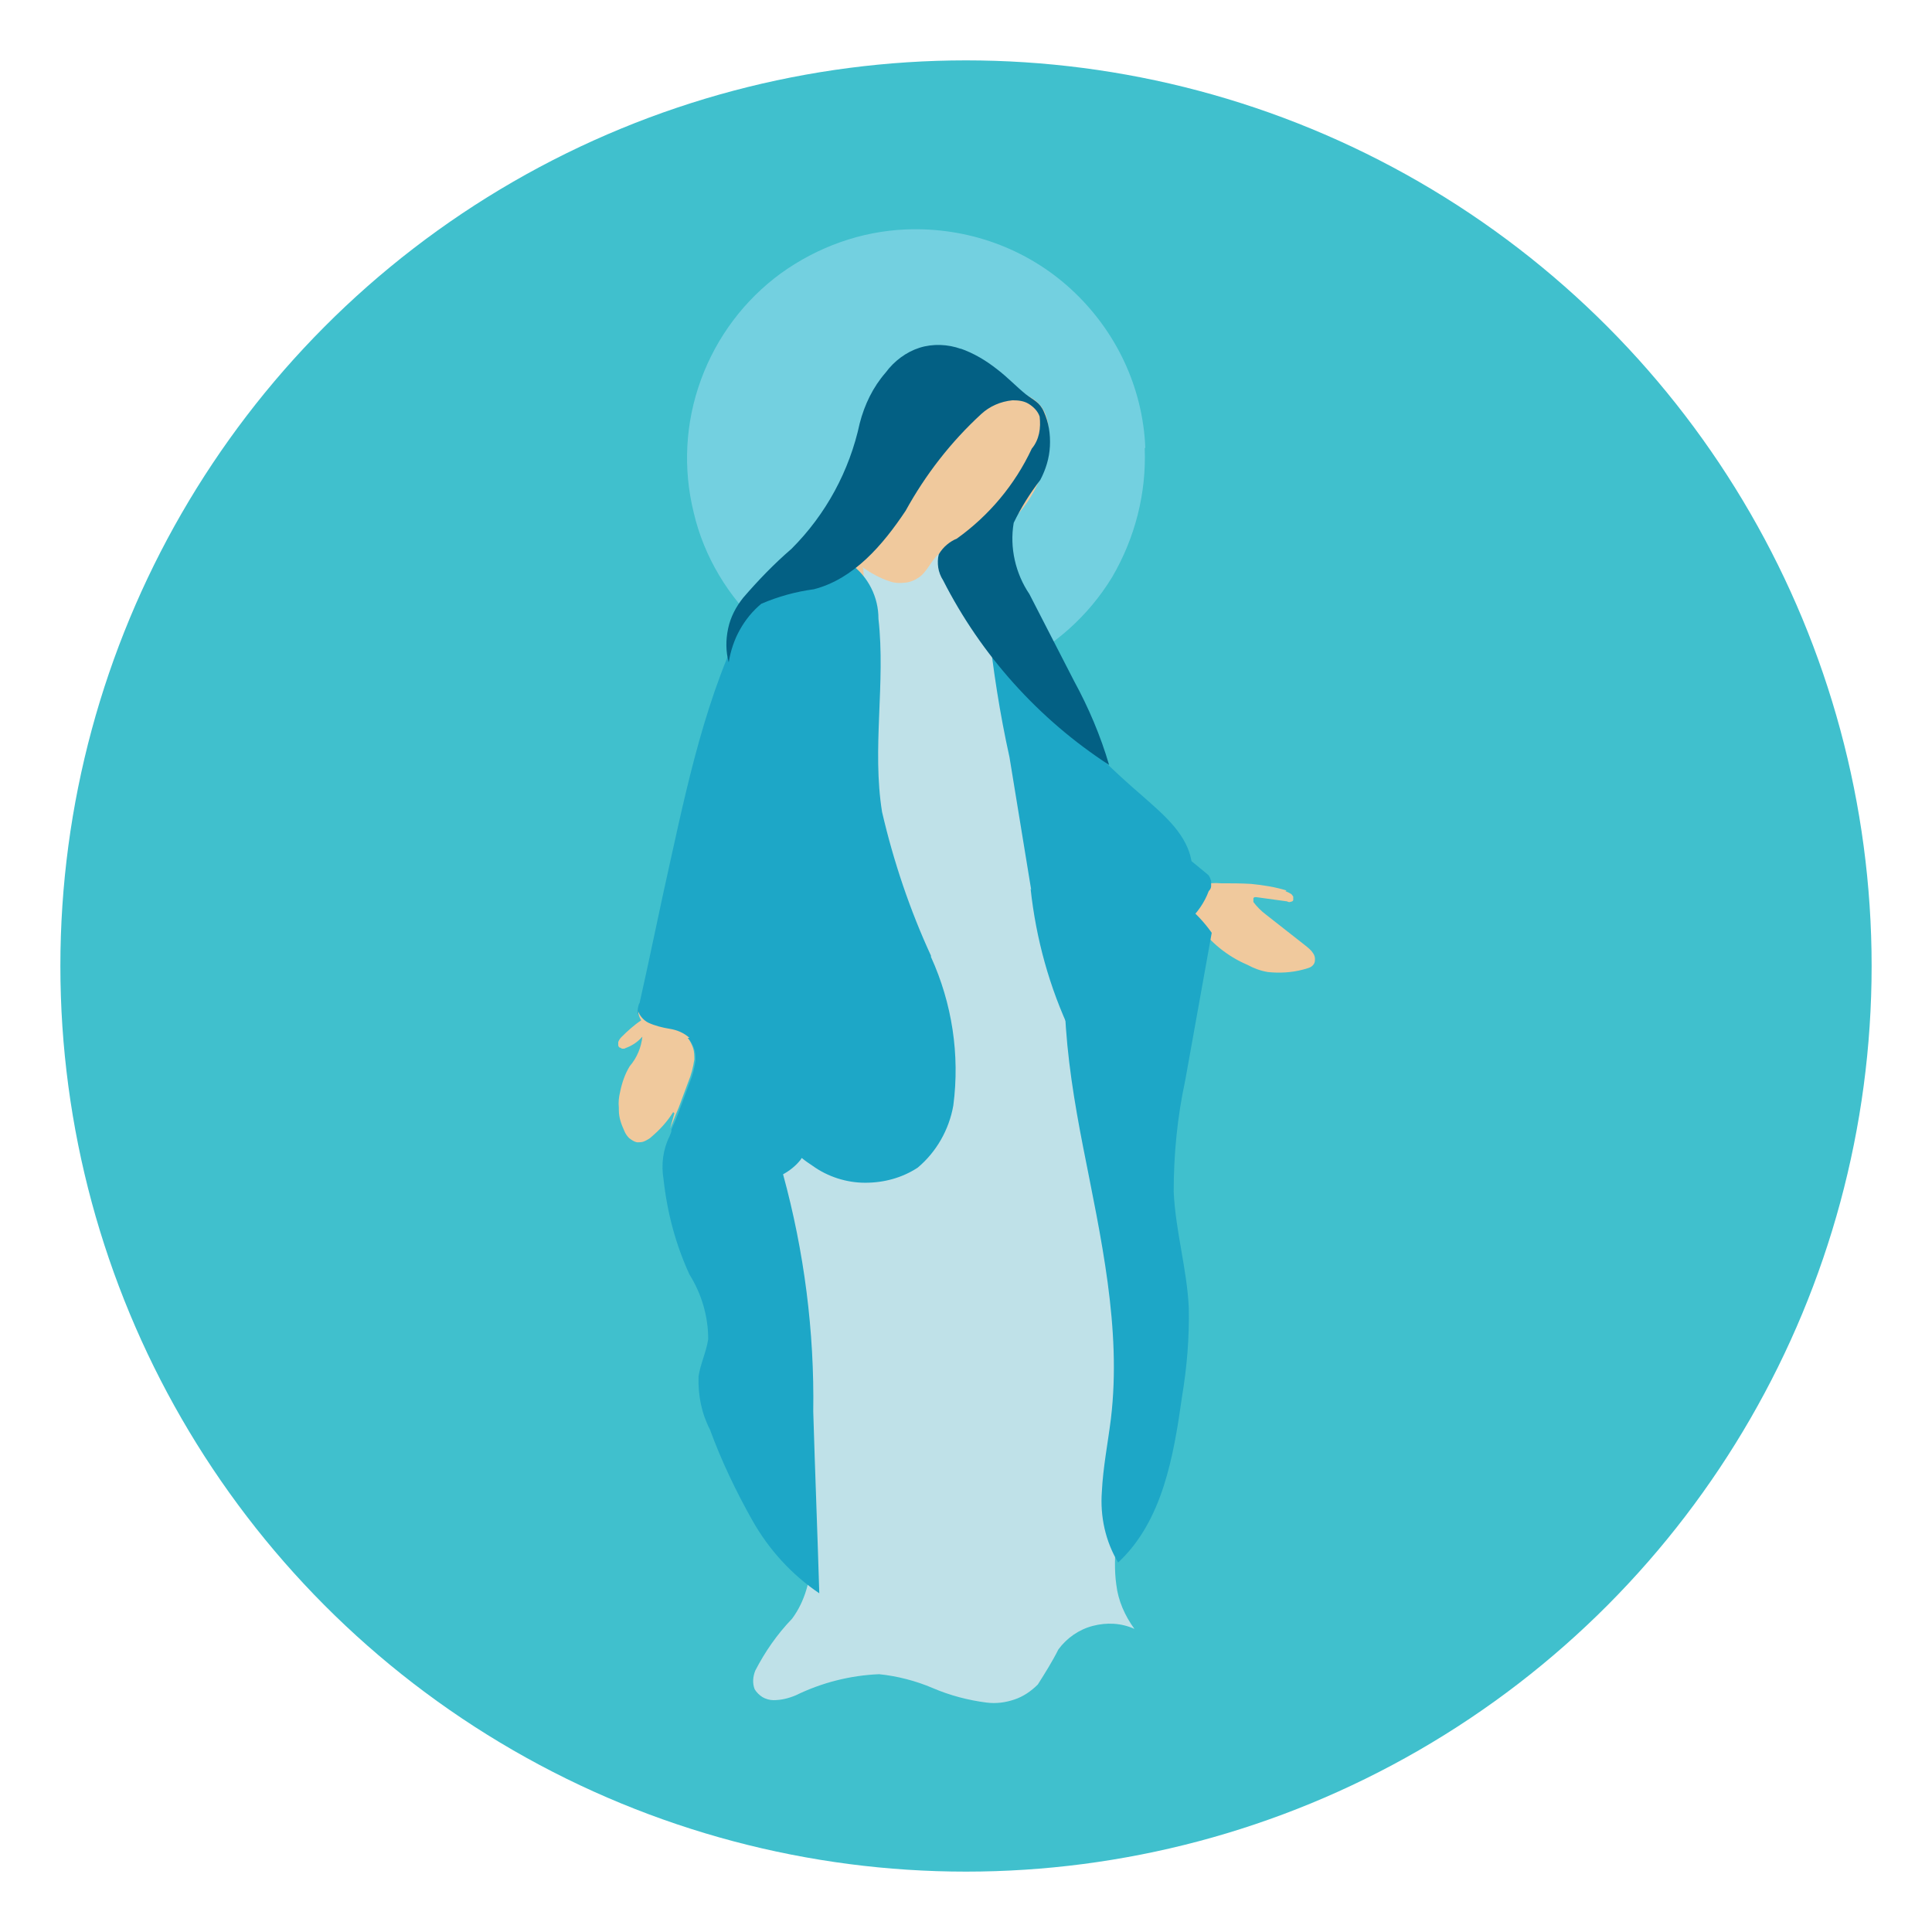
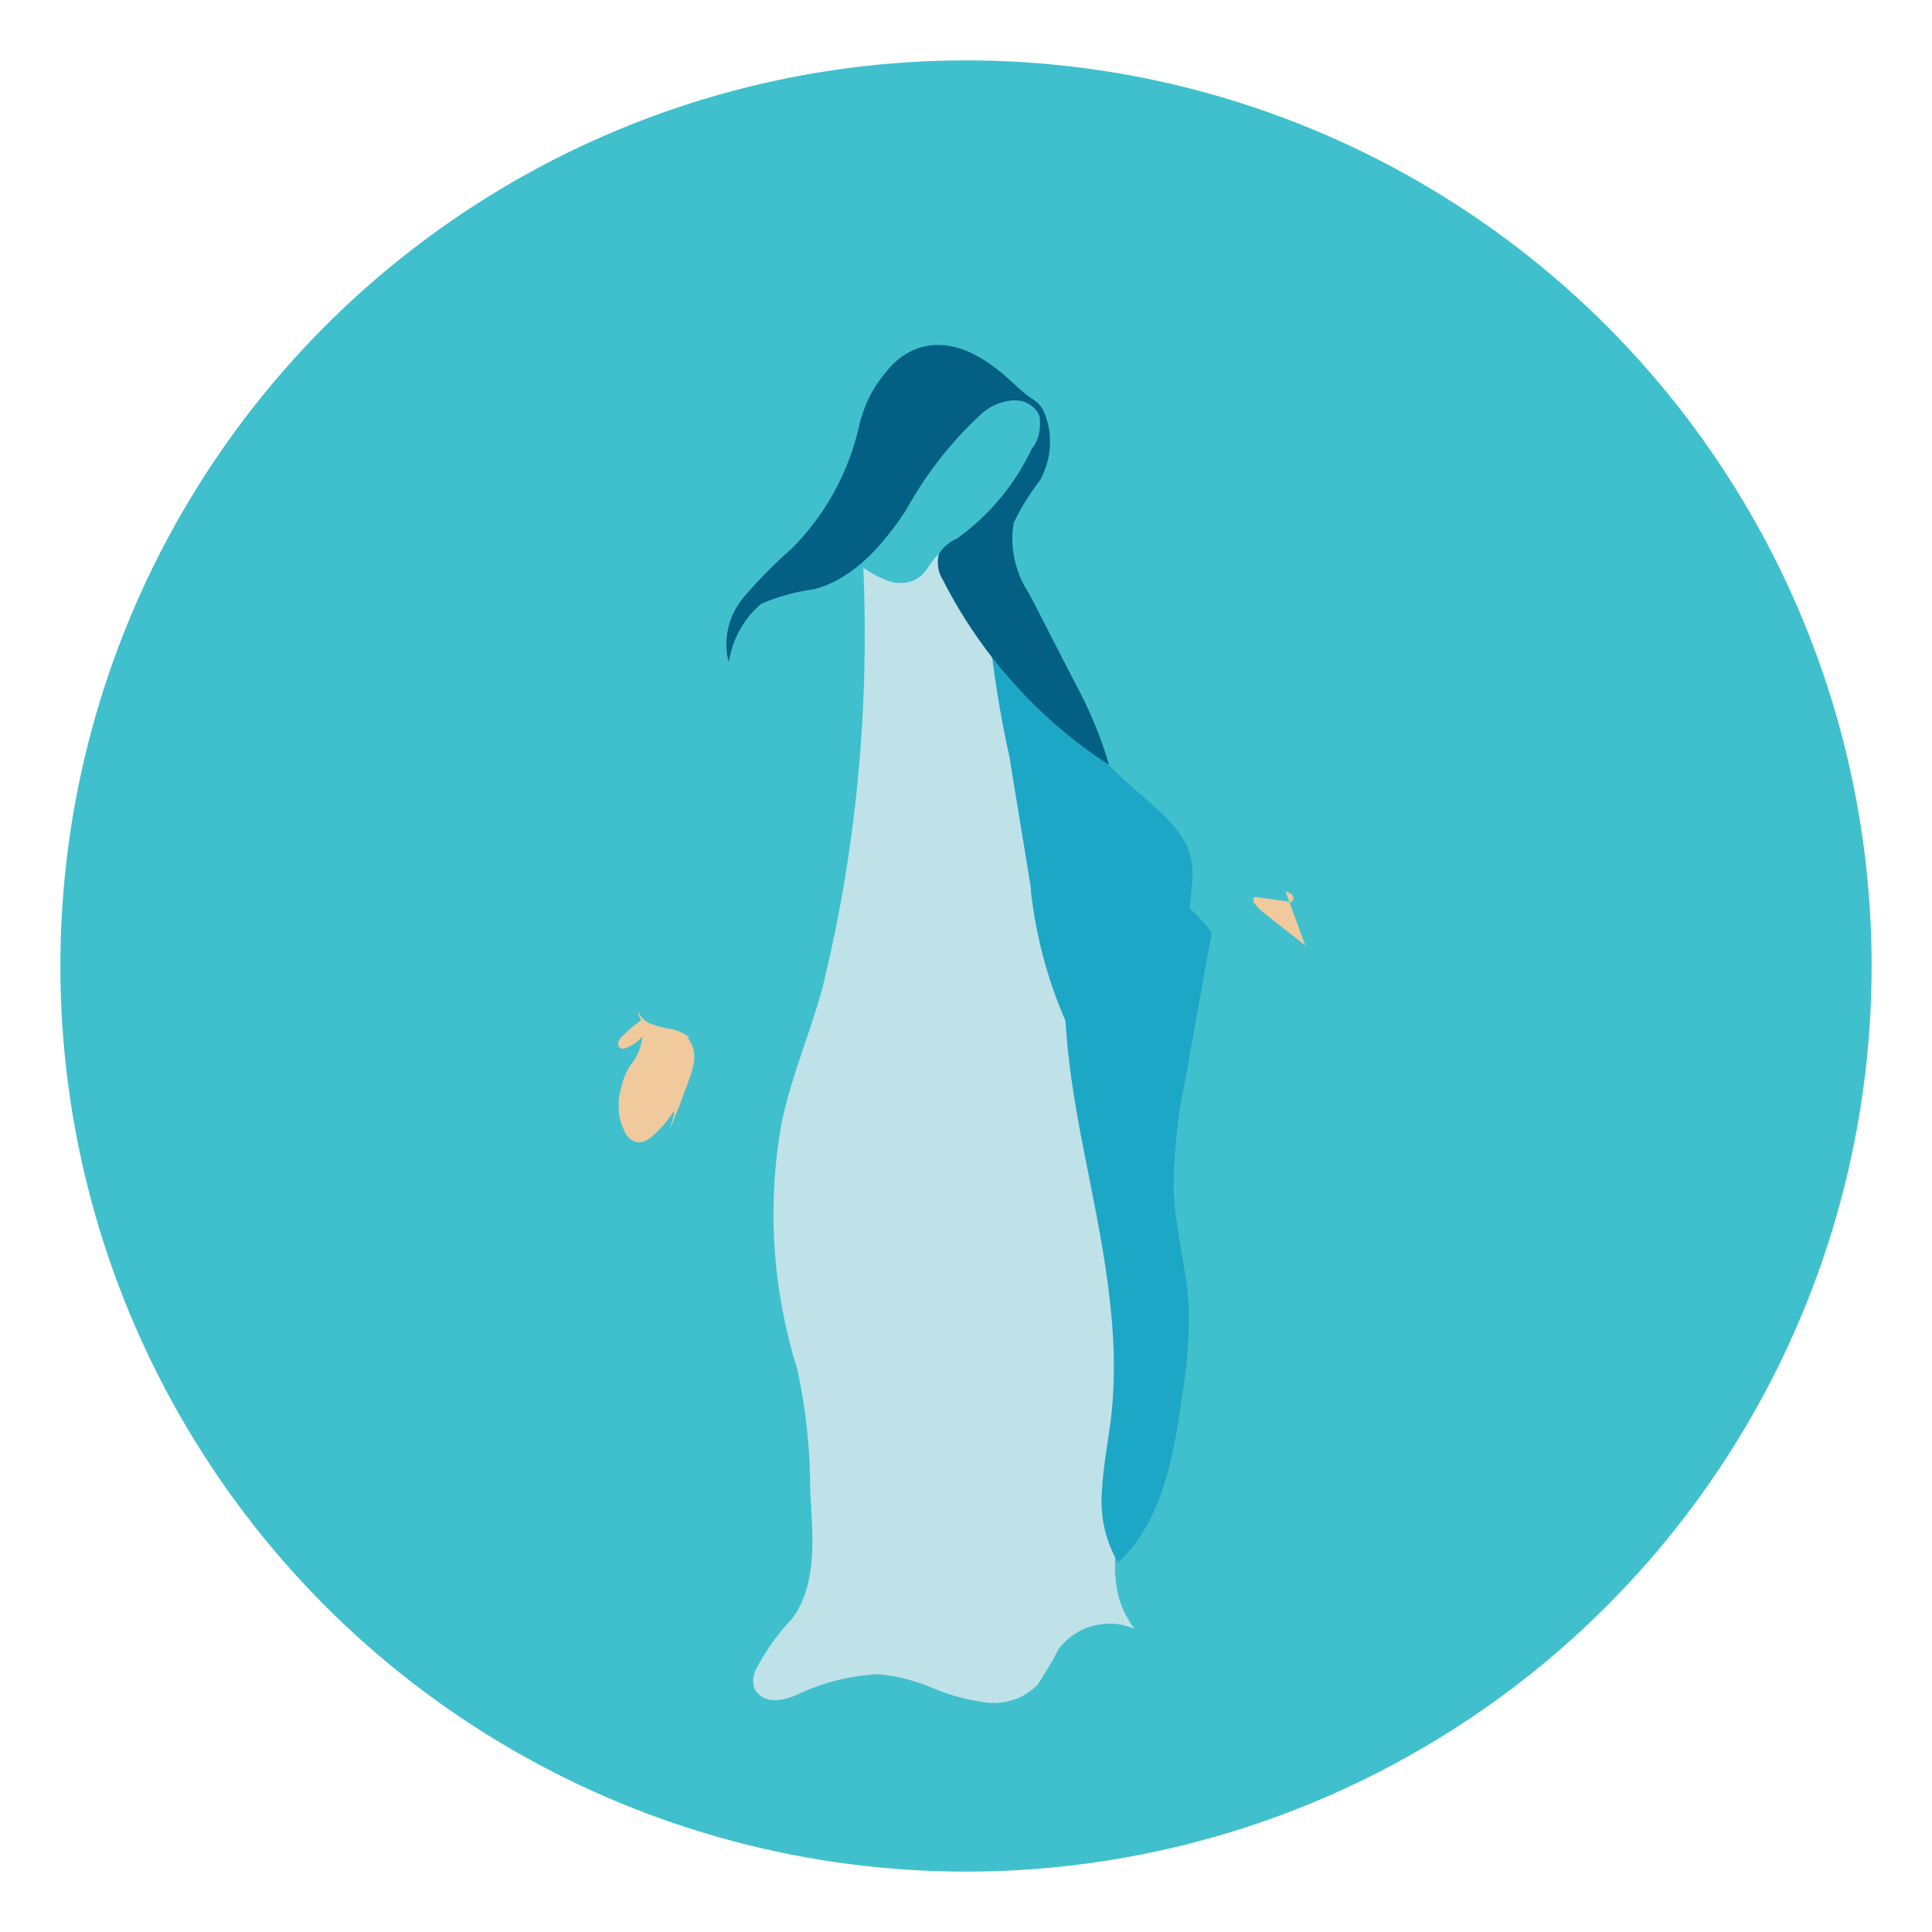
<svg xmlns="http://www.w3.org/2000/svg" id="Layer_1" viewBox="0 0 32 32">
  <defs>
    <style>.cls-1{fill:#f0c99d;}.cls-2{fill:#73d0e0;}.cls-3{fill:#1da7c7;}.cls-4{fill:#bfe1e8;}.cls-5{fill:#40c0cd;}.cls-6{fill:#2d2d2c;}.cls-7{fill:#036084;}</style>
  </defs>
  <circle class="cls-5" cx="16" cy="16" r="15" />
-   <path class="cls-1" d="M21.29,14.76s.08.03.11.06c0,0,.01.02.02.03,0,0,0,.02,0,.03,0,.01,0,.02,0,.03,0,0-.01.02-.02.02-.03.01-.05.02-.08,0l-.51-.07s-.02,0-.03,0c0,0-.02.01-.02.02,0,0,0,.02,0,.03,0,.01,0,.02,0,.03.06.08.13.15.21.21l.65.51c.05.04.1.08.13.13.02.03.03.06.03.09,0,.03,0,.06-.02.09-.02.03-.05.05-.08.06-.03.01-.06.02-.1.03-.19.05-.39.06-.58.04-.12-.02-.23-.06-.34-.12-.33-.14-.61-.37-.82-.66-.13-.19-.2-.57.08-.67.1-.02.2-.03.3-.02.17,0,.33,0,.5.01.2.02.4.05.59.11" />
-   <path class="cls-2" d="M18.96,7.42c.03.75-.16,1.49-.54,2.14-.39.64-.96,1.15-1.64,1.47-.68.32-1.44.43-2.18.31-.74-.11-1.43-.44-1.99-.95-.55-.51-.95-1.17-1.12-1.9-.18-.73-.14-1.49.12-2.2.26-.71.72-1.32,1.32-1.76.61-.44,1.33-.7,2.08-.73,1.01-.04,1.99.31,2.73.99.74.68,1.19,1.62,1.23,2.63Z" />
-   <path class="cls-1" d="M15.39,9.98c.11-.31.32-.58.59-.76.27-.19.53-.39.78-.6.39-.38.61-.9.61-1.45,0-.12-.02-.24-.07-.35-.04-.08-.1-.15-.17-.2-.07-.05-.15-.09-.24-.11-.17-.04-.35-.04-.53,0-.53.1-1.01.37-1.37.77-.29.34-.52.73-.65,1.16-.13.43-.24.86-.31,1.3-.03.12-.03.25,0,.38.05.09.12.16.2.22.08.06.17.1.27.12.14.06.29.09.45.08.08,0,.15-.04.2-.1.05-.06.08-.13.08-.21" />
-   <path class="cls-3" d="M19.5,14.07l.45.37s.05.04.07.06c.02.03.03.06.04.09,0,.03,0,.06,0,.09,0,.03-.02.06-.04.08-.07.19-.19.36-.34.5-.09.07-.21.12-.33.13-.08-.41-.07-.84.03-1.24" />
+   <path class="cls-1" d="M21.29,14.76s.08.03.11.06c0,0,.01.02.02.03,0,0,0,.02,0,.03,0,.01,0,.02,0,.03,0,0-.01.02-.02.02-.03.01-.05.02-.08,0l-.51-.07s-.02,0-.03,0c0,0-.02.01-.02.02,0,0,0,.02,0,.03,0,.01,0,.02,0,.03.06.08.13.15.21.21l.65.51" />
  <path class="cls-4" d="M14.28,9.39c.14.1.3.19.46.24.08.03.17.03.26.02.09-.01.17-.05.24-.1.16-.13.22-.37.42-.44.07-.02.15-.02.22,0,.07.02.13.07.18.13.09.12.16.26.19.4.68,2.25.64,4.7,1.61,6.84.56,1.24.69,2.66.74,4.02.05,1.43-.26,2.86-.11,4.29.05.48-.07.98,0,1.46.03.26.14.51.3.73-.22-.1-.46-.11-.69-.05-.23.06-.43.2-.57.39-.1.2-.22.39-.34.58-.11.11-.24.2-.39.25-.15.05-.3.07-.46.05-.31-.04-.61-.12-.89-.24-.28-.12-.59-.2-.89-.23-.48.02-.95.14-1.38.35-.12.05-.24.08-.37.08-.06,0-.13-.02-.18-.05-.05-.03-.1-.08-.13-.13-.04-.1-.03-.21.01-.31.16-.31.36-.6.61-.86.43-.58.34-1.39.3-2.11,0-.69-.07-1.37-.22-2.04-.41-1.32-.5-2.72-.25-4.08.16-.76.47-1.47.67-2.21.56-2.27.78-4.61.68-6.95" />
  <path class="cls-3" d="M17.07,14.72c.09.83.31,1.63.67,2.39.11.25.31.45.57.56.15.03.31.02.46-.04.15-.05.27-.15.37-.27.38-.42.45-1.03.5-1.59l.1-1.09c.02-.13.02-.26,0-.38-.06-.47-.46-.8-.81-1.11-.49-.42-.95-.87-1.38-1.36-.22-.25-.43-.5-.63-.76-.13-.17-.36-.64-.55-.7.08.73.19,1.45.35,2.17l.36,2.2" />
  <path class="cls-3" d="M17.9,14.51c-.46,1.44-.25,3.01.04,4.49s.64,3,.46,4.5c-.05.4-.13.8-.15,1.21-.03.41.06.82.27,1.17.74-.69.92-1.77,1.06-2.76.08-.48.12-.97.11-1.46-.03-.64-.22-1.27-.25-1.92,0-.62.06-1.24.19-1.84l.44-2.45c-.24-.34-.57-.61-.95-.77s-.8-.23-1.21-.17" />
  <path class="cls-6" d="M10.98,17.96c0-.15.01-.3.04-.44.02-.07.04-.15.07-.21-.01,0-.03,0-.05,0-.02,0-.03,0-.04.02-.02.02-.04.05-.05.08-.04.11-.06.22-.05.34" />
-   <path class="cls-3" d="M15.42,15.83c-.35-.76-.62-1.56-.81-2.38-.17-1.05.06-2.14-.06-3.2,0-.18-.04-.35-.12-.51-.08-.16-.2-.3-.34-.4-.1-.05-.22-.08-.33-.08-.12,0-.23.02-.34.06-.21.09-.42.2-.6.34l-.28.21c-.76,1.33-1.1,2.86-1.43,4.36-.18.8-.34,1.6-.52,2.4,0,0,0-.01,0-.02-.02.05-.03.11-.03.16.03.08.09.15.17.19.11.05.23.08.35.1.12.02.23.07.33.15.04.05.07.11.09.17.02.06.02.13.02.19-.02.13-.05.25-.1.37l-.16.43c-.04.11-.09.23-.14.34v.03s-.02.06-.03.08c-.11.22-.14.47-.1.71.06.55.2,1.08.43,1.58.2.32.31.69.31,1.07-.03.21-.13.41-.16.62-.01.31.05.61.19.88.19.52.43,1.02.7,1.5.27.48.65.9,1.11,1.21-.03-1-.07-2-.1-3.01.02-1.33-.15-2.65-.5-3.93.11-.06.21-.14.29-.24,0,0,.01-.02.02-.03.06.05.12.09.18.13.25.18.56.28.87.28.31,0,.61-.08.87-.25.31-.26.52-.63.59-1.03.11-.84-.02-1.69-.37-2.46" />
  <path class="cls-1" d="M11.42,17.19c-.09-.08-.2-.13-.33-.15-.12-.02-.24-.05-.35-.1-.08-.04-.14-.11-.17-.19,0,.05.02.1.05.15-.12.08-.23.18-.33.28-.02.02-.04.05-.05.08,0,.02,0,.03,0,.05,0,.02.01.03.02.04.02,0,.03.02.05.02.02,0,.04,0,.05-.01.11-.04.2-.1.28-.19-.02.18-.09.35-.21.49-.08.13-.13.28-.16.43-.02.08-.03.17-.02.26h0s0,.03,0,.04c0,.12.04.23.09.34.02.05.05.09.08.12.04.03.08.06.13.07.05,0,.09,0,.13-.02.04-.02.08-.04.11-.07.14-.12.26-.25.36-.41,0,0,.01.01.02.02l-.07.25c.05-.11.09-.23.14-.34l.16-.43c.05-.12.08-.24.1-.37,0-.06,0-.13-.02-.19s-.05-.12-.09-.17" />
  <path class="cls-7" d="M15.92,5.78c-.22-.08-.47-.09-.69-.02s-.42.22-.56.41c-.21.24-.35.53-.43.84-.17.79-.56,1.51-1.13,2.08-.29.25-.55.52-.8.81-.12.15-.21.32-.25.51-.04.19-.04.38.01.56.06-.38.25-.73.54-.97.28-.12.57-.2.87-.24.66-.17,1.14-.73,1.52-1.3.33-.6.75-1.14,1.25-1.6.14-.13.32-.21.52-.23.1,0,.19.01.27.06.08.05.15.12.18.21.01.09.01.19-.01.28-.02.09-.06.18-.12.25-.28.6-.71,1.11-1.24,1.49-.12.05-.23.14-.3.26-.02.07-.02.15-.01.22.01.07.04.15.08.21.63,1.24,1.58,2.3,2.75,3.06-.14-.48-.34-.95-.58-1.39l-.74-1.44c-.23-.34-.33-.77-.26-1.18.12-.25.27-.49.44-.71.09-.17.15-.36.16-.56s-.02-.39-.1-.57c-.07-.16-.17-.19-.3-.29-.16-.13-.3-.28-.47-.41-.19-.15-.39-.27-.62-.35" />
</svg>